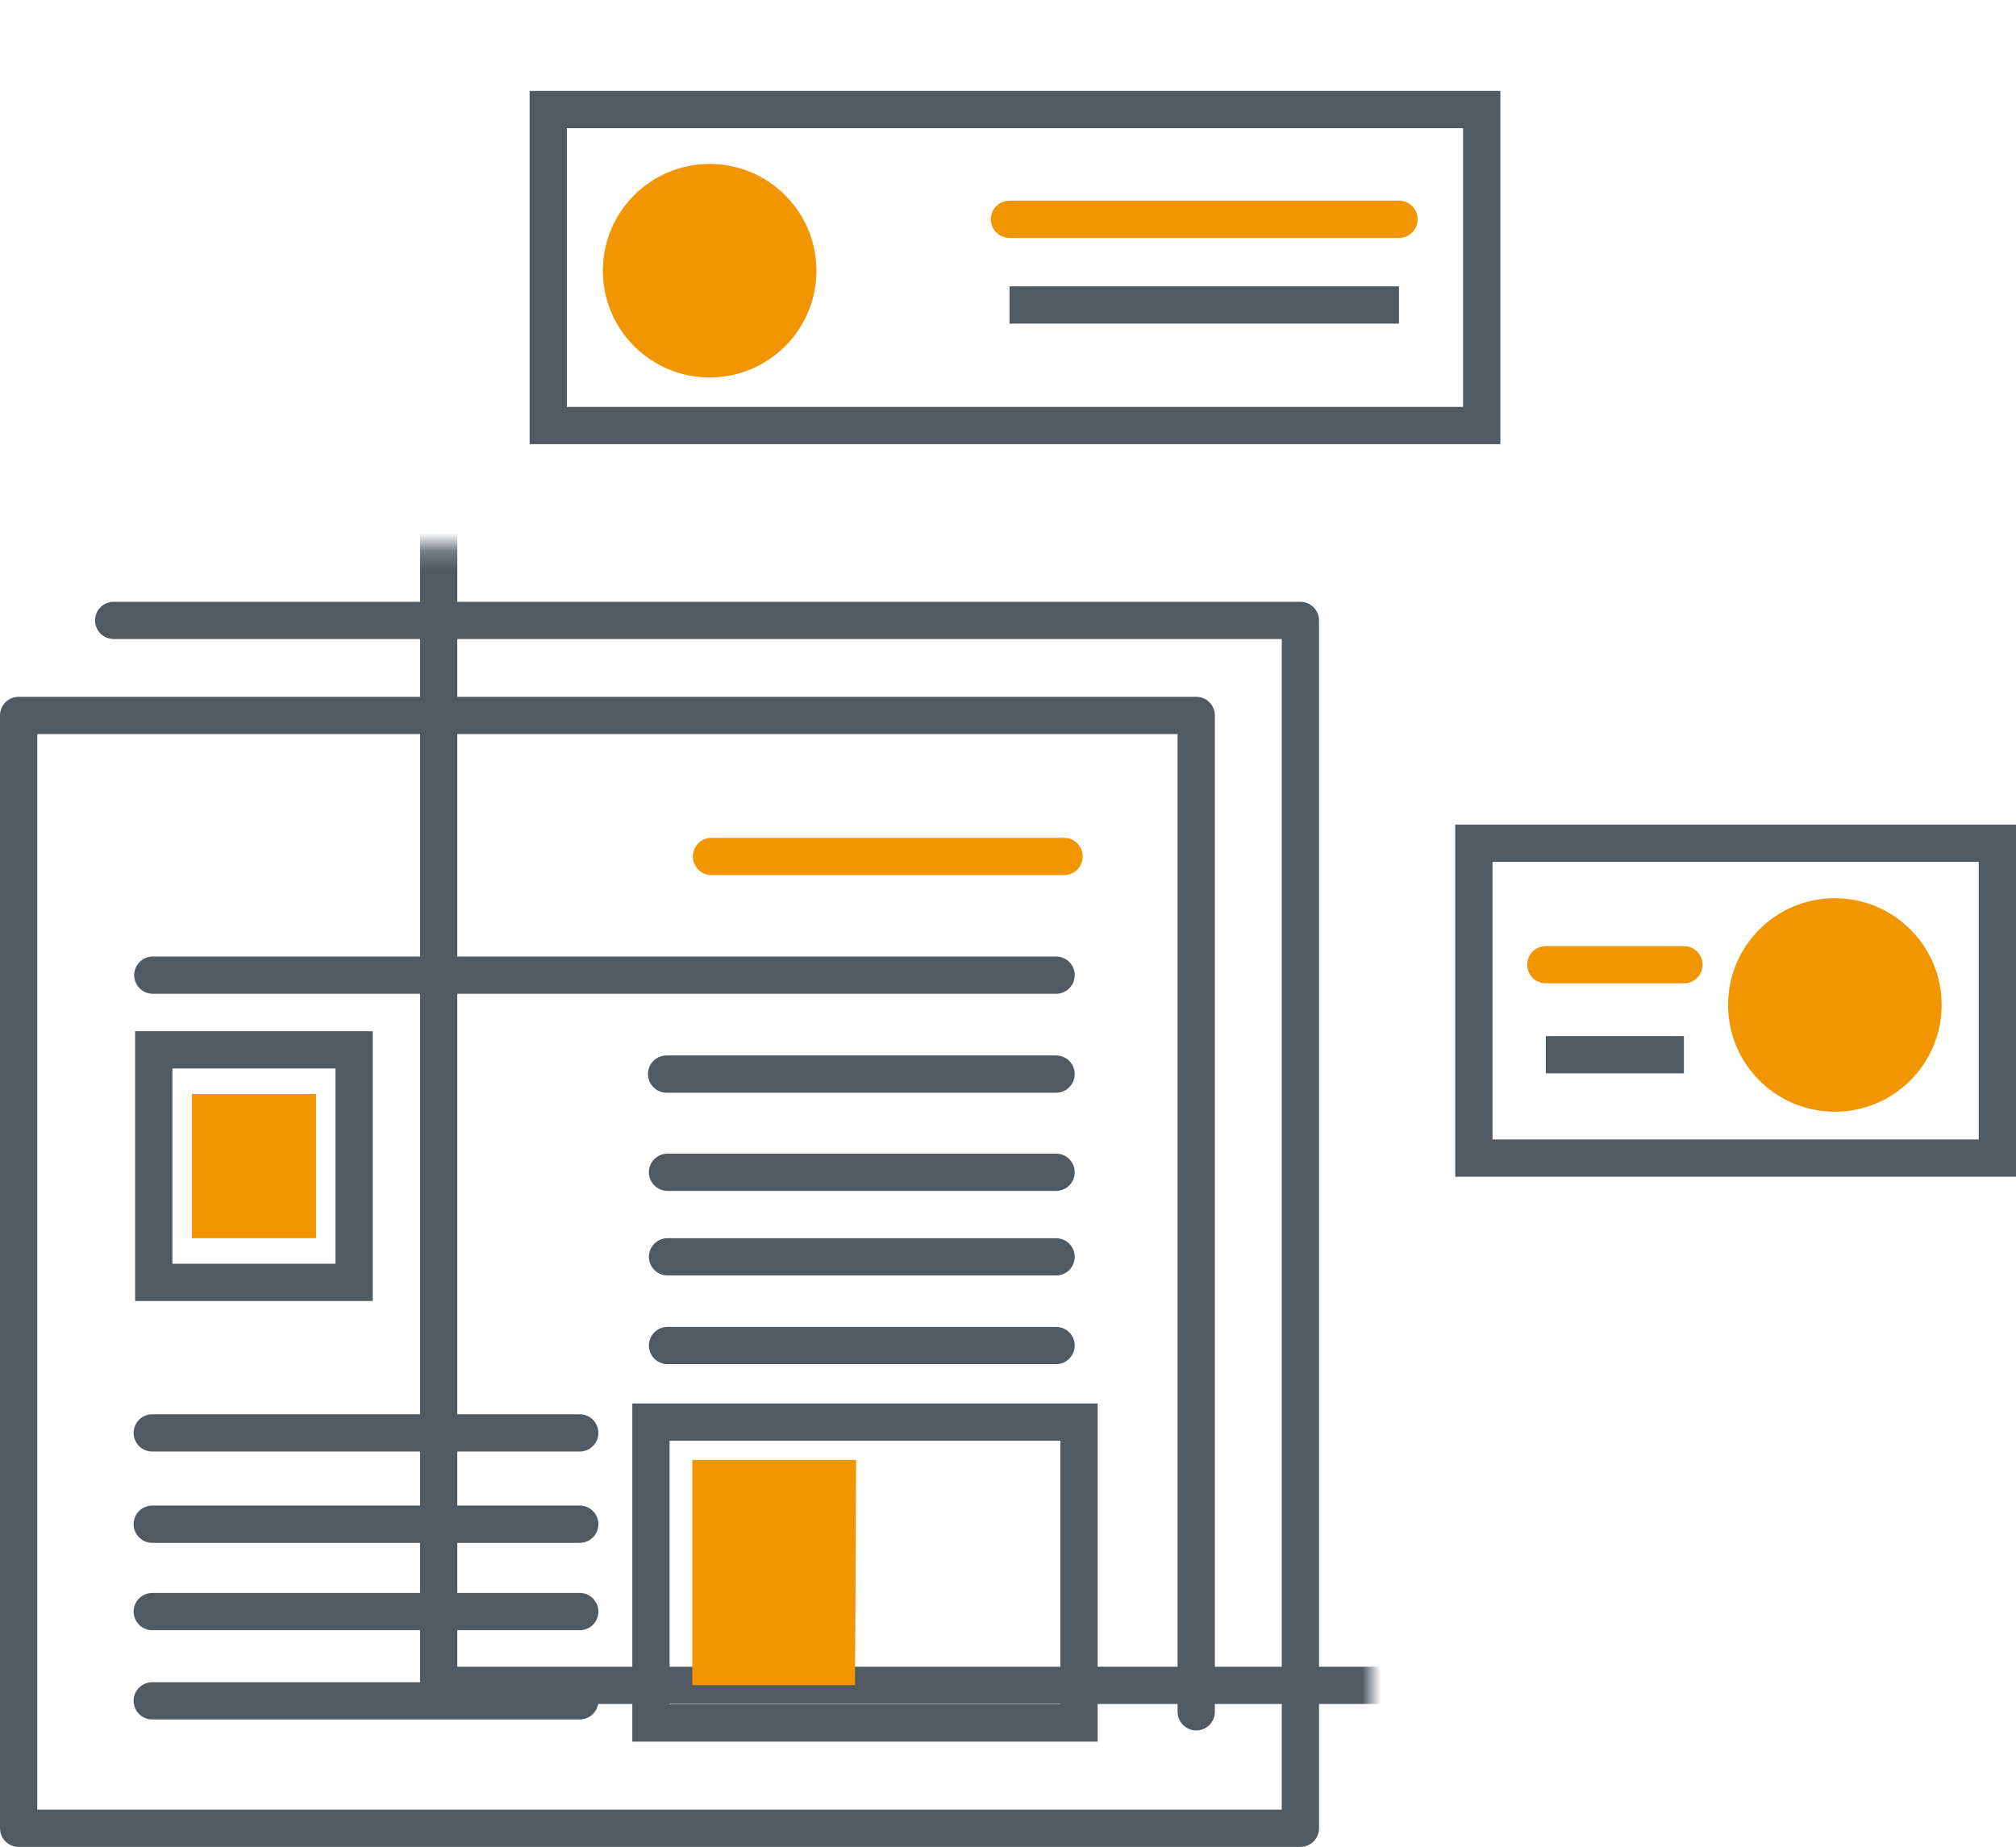
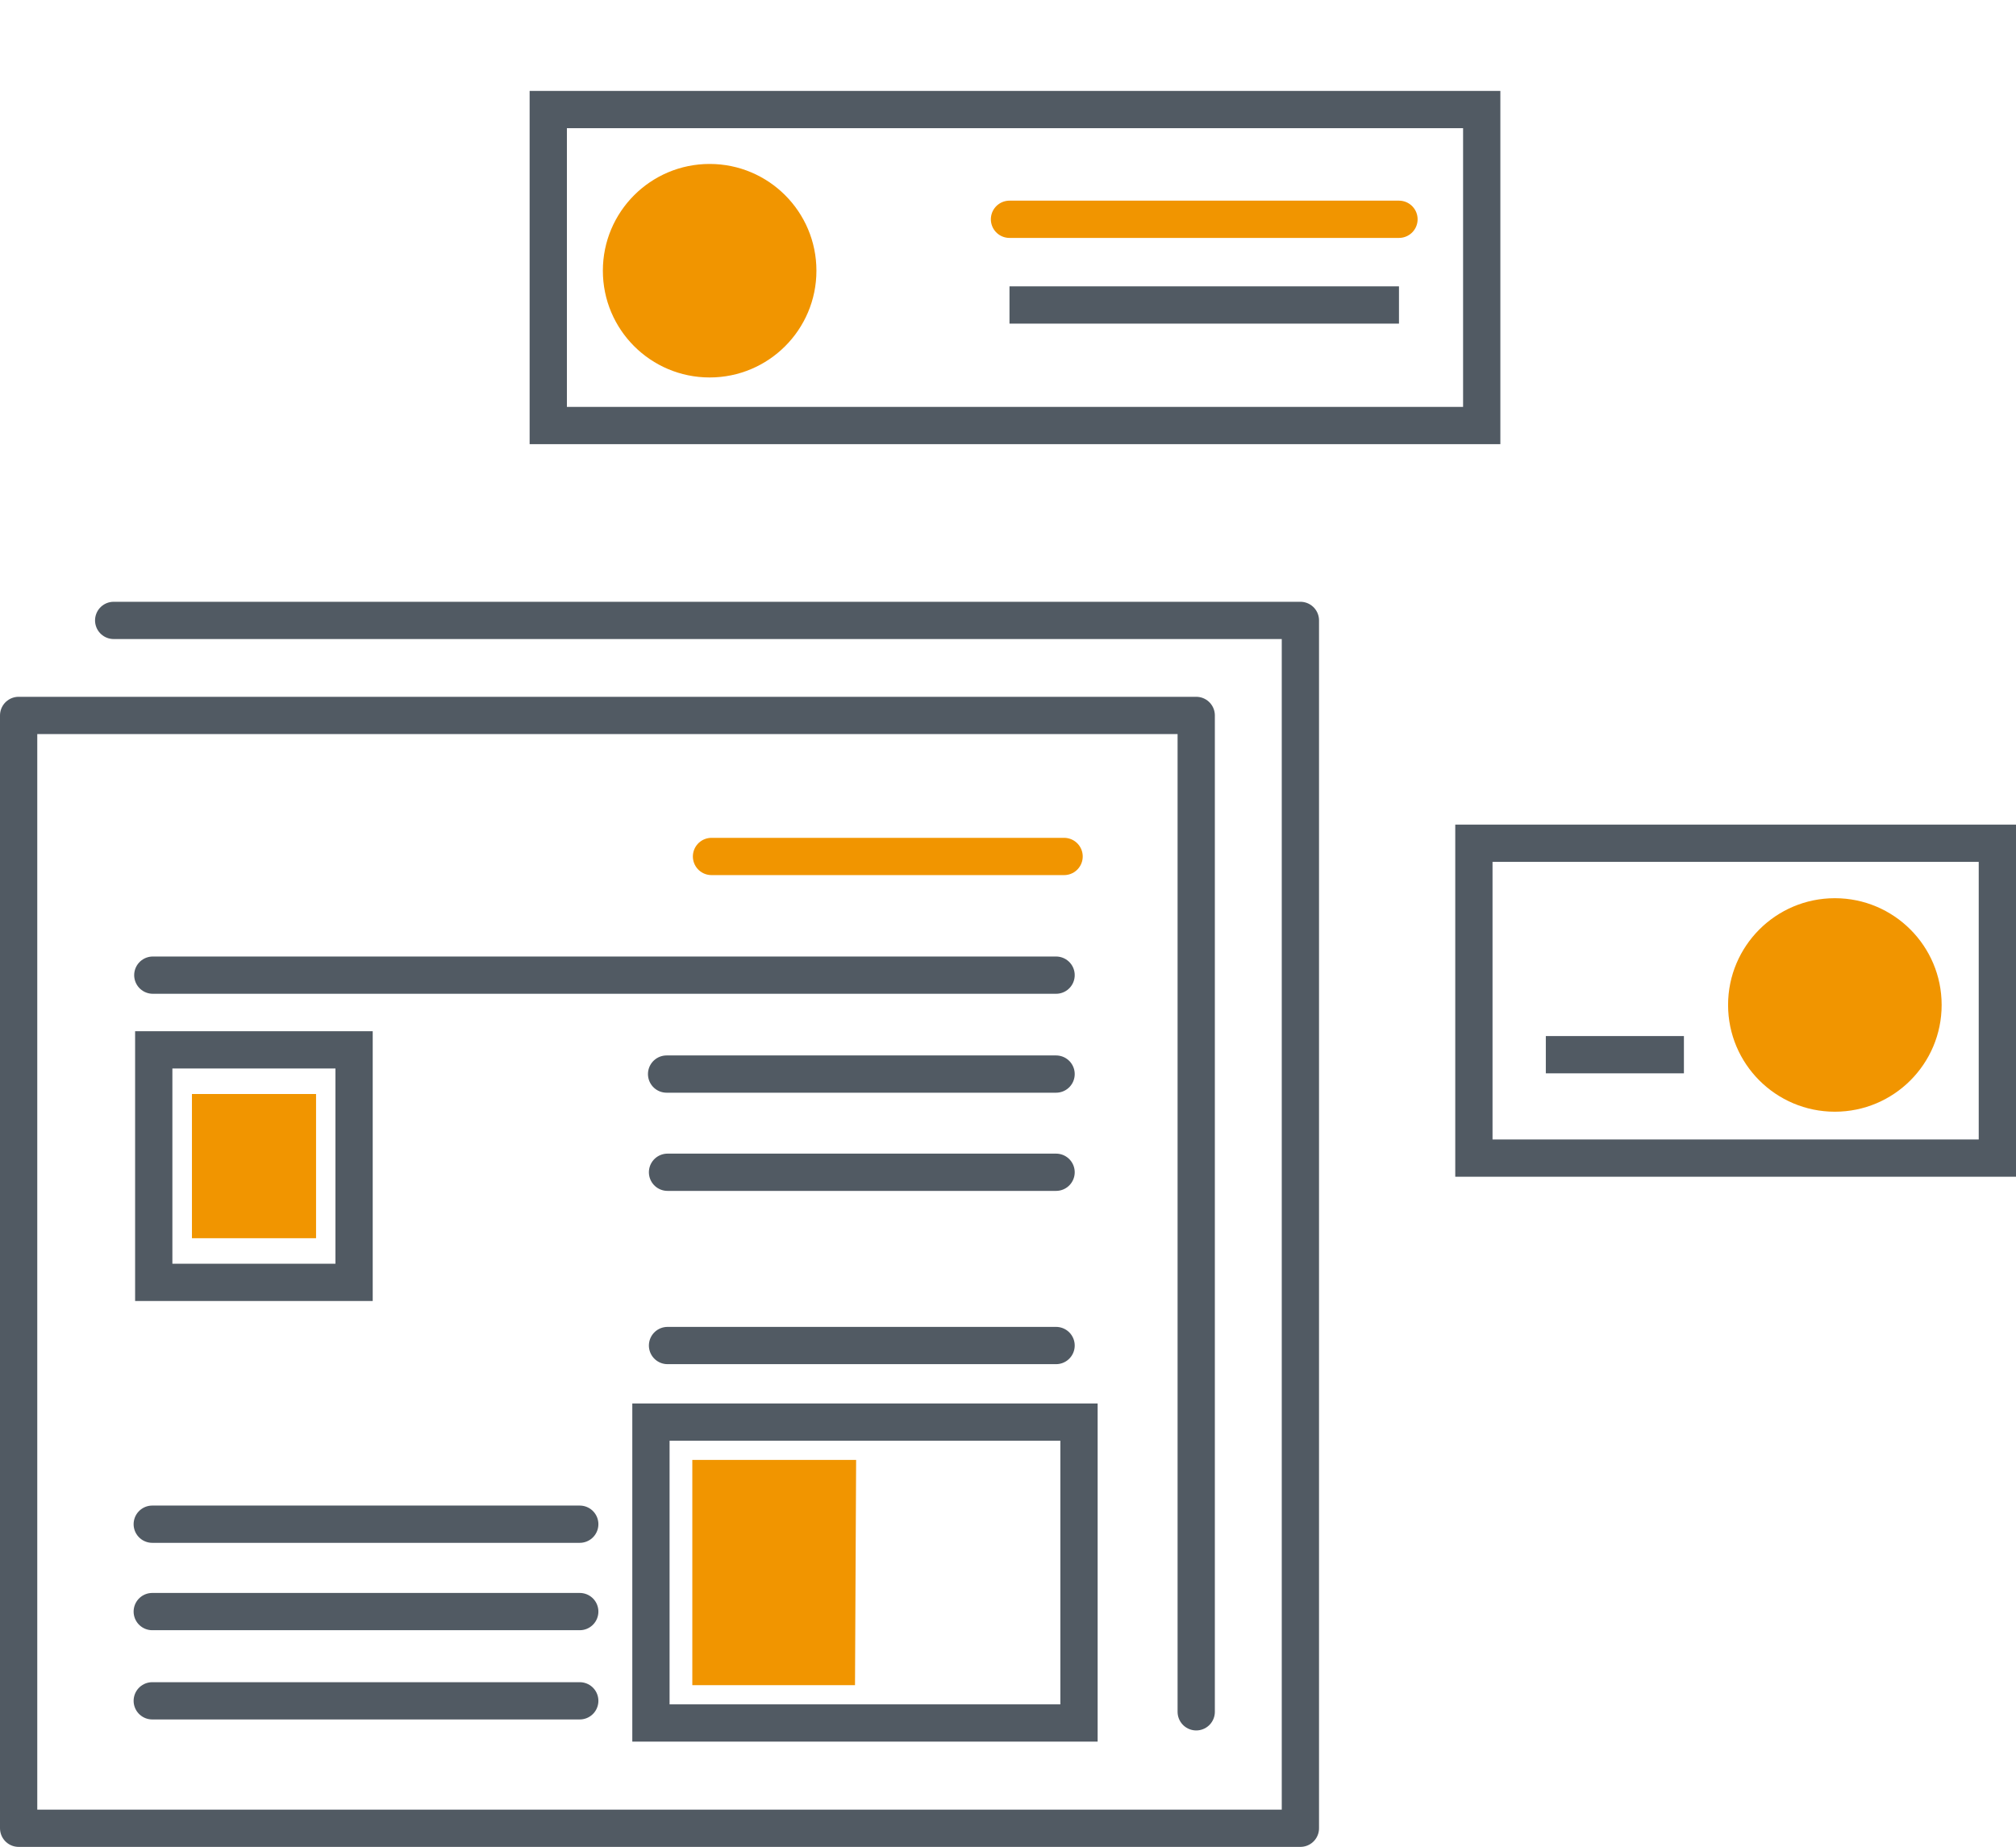
<svg xmlns="http://www.w3.org/2000/svg" id="Layer_2" data-name="Layer 2" width="108.18" height="99.13" viewBox="0 0 108.18 99.13">
  <defs>
    <filter id="luminosity-noclip-2" data-name="luminosity-noclip" x="-.4" width="85.7" height="106.92" color-interpolation-filters="sRGB" filterUnits="userSpaceOnUse">
      <feFlood flood-color="#fff" result="bg" />
      <feBlend in="SourceGraphic" in2="bg" />
    </filter>
    <mask id="mask" x="-.4" width="85.7" height="106.92" maskUnits="userSpaceOnUse">
      <g style="filter: url(#luminosity-noclip-2);">
-         <rect x="-.4" y="29.3" width="74" height="77.62" style="fill: #010506;" />
-       </g>
+         </g>
    </mask>
  </defs>
  <g id="ICO">
    <g>
      <rect x="29.42" y="5.88" width="50.09" height="16.96" style="fill: none; stroke: #515a63; stroke-miterlimit: 10; stroke-width: 2px;" />
      <rect x="79.09" y="45.26" width="28.09" height="16.9" style="fill: none; stroke: #515a63; stroke-miterlimit: 10; stroke-width: 2px;" />
      <g style="mask: url(#mask);">
        <polyline points="84.3 66.14 84.3 90.46 23.54 90.46 23.54 1 84.3 1 84.3 41.68" style="fill: none; stroke: #515a63; stroke-linecap: round; stroke-linejoin: round; stroke-width: 2px;" />
      </g>
      <circle cx="98.46" cy="53.94" r="5.73" style="fill: #f19500;" />
      <circle cx="38.08" cy="14.53" r="5.73" style="fill: #f19500;" />
      <polyline points="6.1 33.3 69.78 33.3 69.78 98.13 1 98.13 1 38.4 64.19 38.4 64.19 91.88" style="fill: none; stroke: #515a63; stroke-linecap: round; stroke-linejoin: round; stroke-width: 2px;" />
      <line x1="38.18" y1="45.97" x2="57.1" y2="45.97" style="fill: none; stroke: #f19500; stroke-linecap: round; stroke-linejoin: round; stroke-width: 2px;" />
      <line x1="35.77" y1="57.65" x2="56.67" y2="57.65" style="fill: none; stroke: #515a63; stroke-linecap: round; stroke-linejoin: round; stroke-width: 2px;" />
      <line x1="8.2" y1="52.34" x2="56.67" y2="52.34" style="fill: none; stroke: #515a63; stroke-linecap: round; stroke-linejoin: round; stroke-width: 2px;" />
      <line x1="35.82" y1="62.92" x2="56.67" y2="62.92" style="fill: none; stroke: #515a63; stroke-linecap: round; stroke-linejoin: round; stroke-width: 2px;" />
-       <line x1="35.82" y1="67.46" x2="56.67" y2="67.46" style="fill: none; stroke: #515a63; stroke-linecap: round; stroke-linejoin: round; stroke-width: 2px;" />
      <line x1="35.82" y1="72.22" x2="56.67" y2="72.22" style="fill: none; stroke: #515a63; stroke-linecap: round; stroke-linejoin: round; stroke-width: 2px;" />
-       <line x1="8.17" y1="76.91" x2="31.11" y2="76.91" style="fill: none; stroke: #515a63; stroke-linecap: round; stroke-linejoin: round; stroke-width: 2px;" />
      <line x1="8.17" y1="81.81" x2="31.11" y2="81.81" style="fill: none; stroke: #515a63; stroke-linecap: round; stroke-linejoin: round; stroke-width: 2px;" />
      <line x1="8.17" y1="86.5" x2="31.11" y2="86.5" style="fill: none; stroke: #515a63; stroke-linecap: round; stroke-linejoin: round; stroke-width: 2px;" />
      <line x1="8.17" y1="91.29" x2="31.11" y2="91.29" style="fill: none; stroke: #515a63; stroke-linecap: round; stroke-linejoin: round; stroke-width: 2px;" />
      <rect x="10.3" y="58.72" width="6.66" height="7.74" style="fill: #f19500;" />
      <rect x="8.25" y="56.35" width="10.75" height="12.48" style="fill: none; stroke: #515a63; stroke-miterlimit: 10; stroke-width: 2px;" />
      <rect x="34.93" y="76.33" width="22.97" height="16.15" style="fill: none; stroke: #515a63; stroke-miterlimit: 10; stroke-width: 2px;" />
      <polygon points="45.94 78.36 45.88 90.45 37.15 90.45 37.15 78.36 45.94 78.36" style="fill: #f19500;" />
      <line x1="54.17" y1="11.77" x2="75.07" y2="11.77" style="fill: none; stroke: #f19500; stroke-linecap: round; stroke-miterlimit: 10; stroke-width: 2px;" />
      <line x1="54.17" y1="16.37" x2="75.07" y2="16.37" style="fill: none; stroke: #515a63; stroke-miterlimit: 10; stroke-width: 2px;" />
-       <line x1="82.95" y1="51.78" x2="90.36" y2="51.78" style="fill: none; stroke: #f19500; stroke-linecap: round; stroke-miterlimit: 10; stroke-width: 2px;" />
      <line x1="82.95" y1="56.61" x2="90.36" y2="56.61" style="fill: none; stroke: #515a63; stroke-miterlimit: 10; stroke-width: 2px;" />
    </g>
  </g>
</svg>